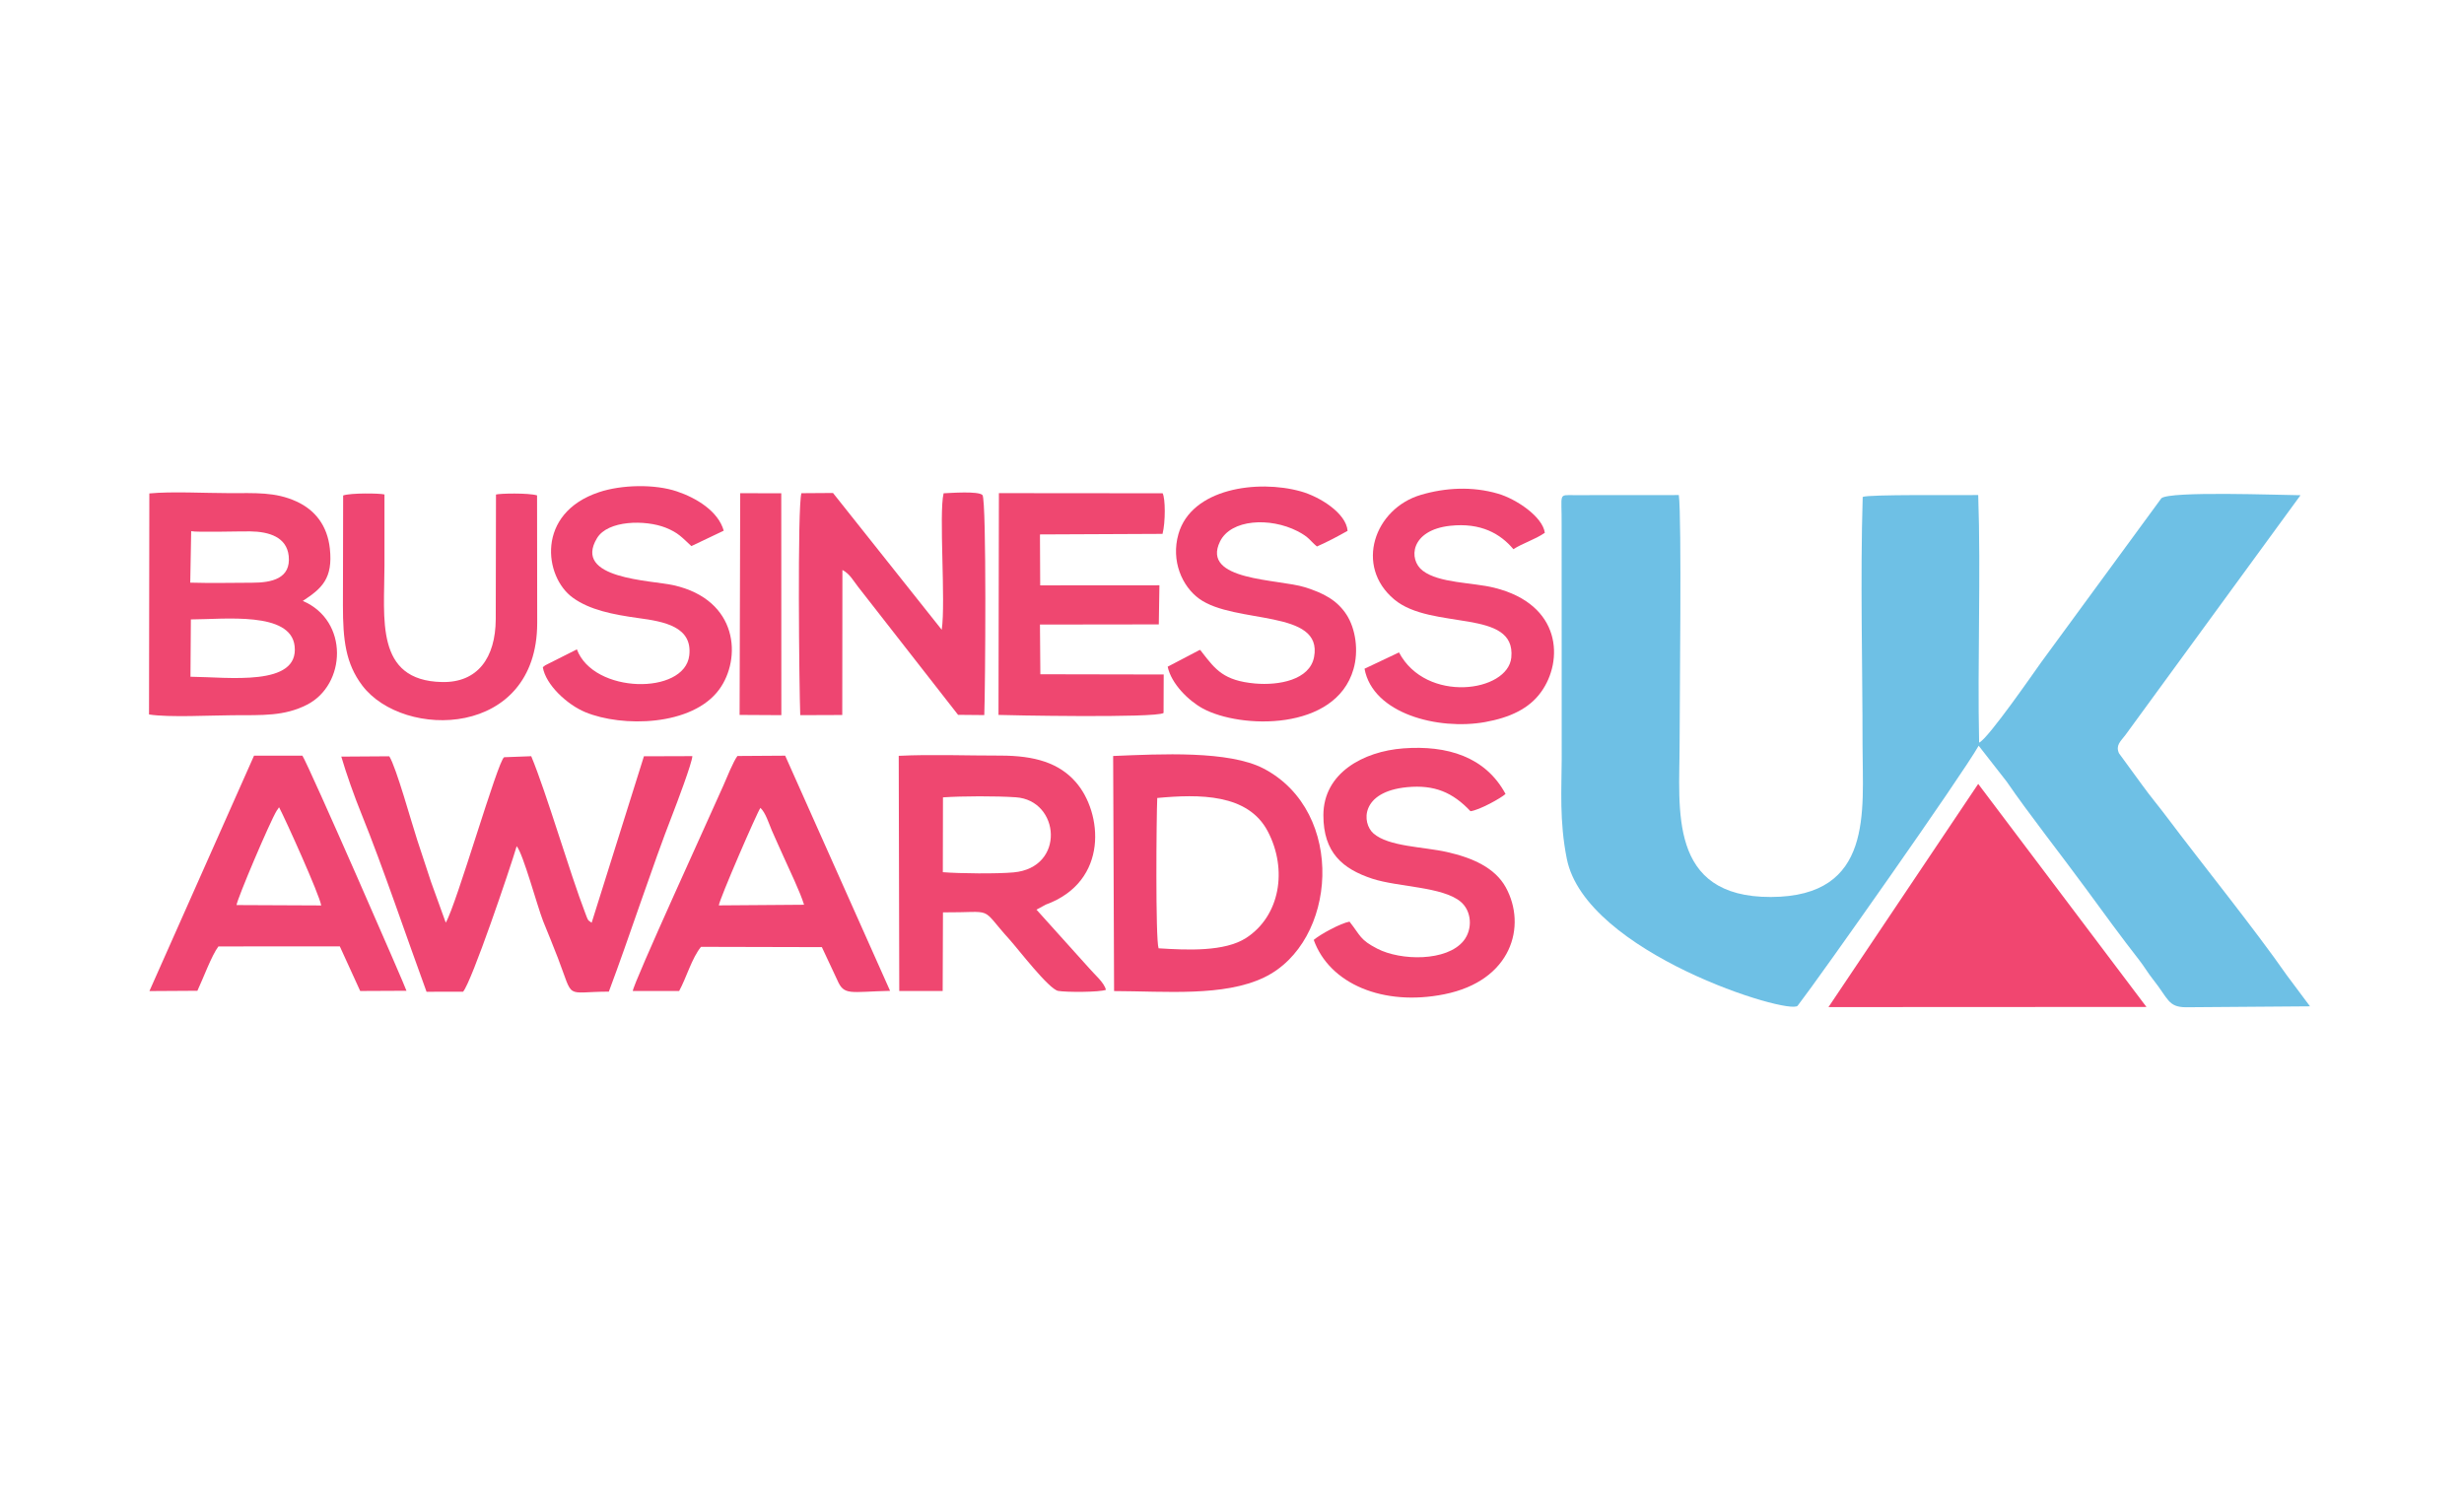
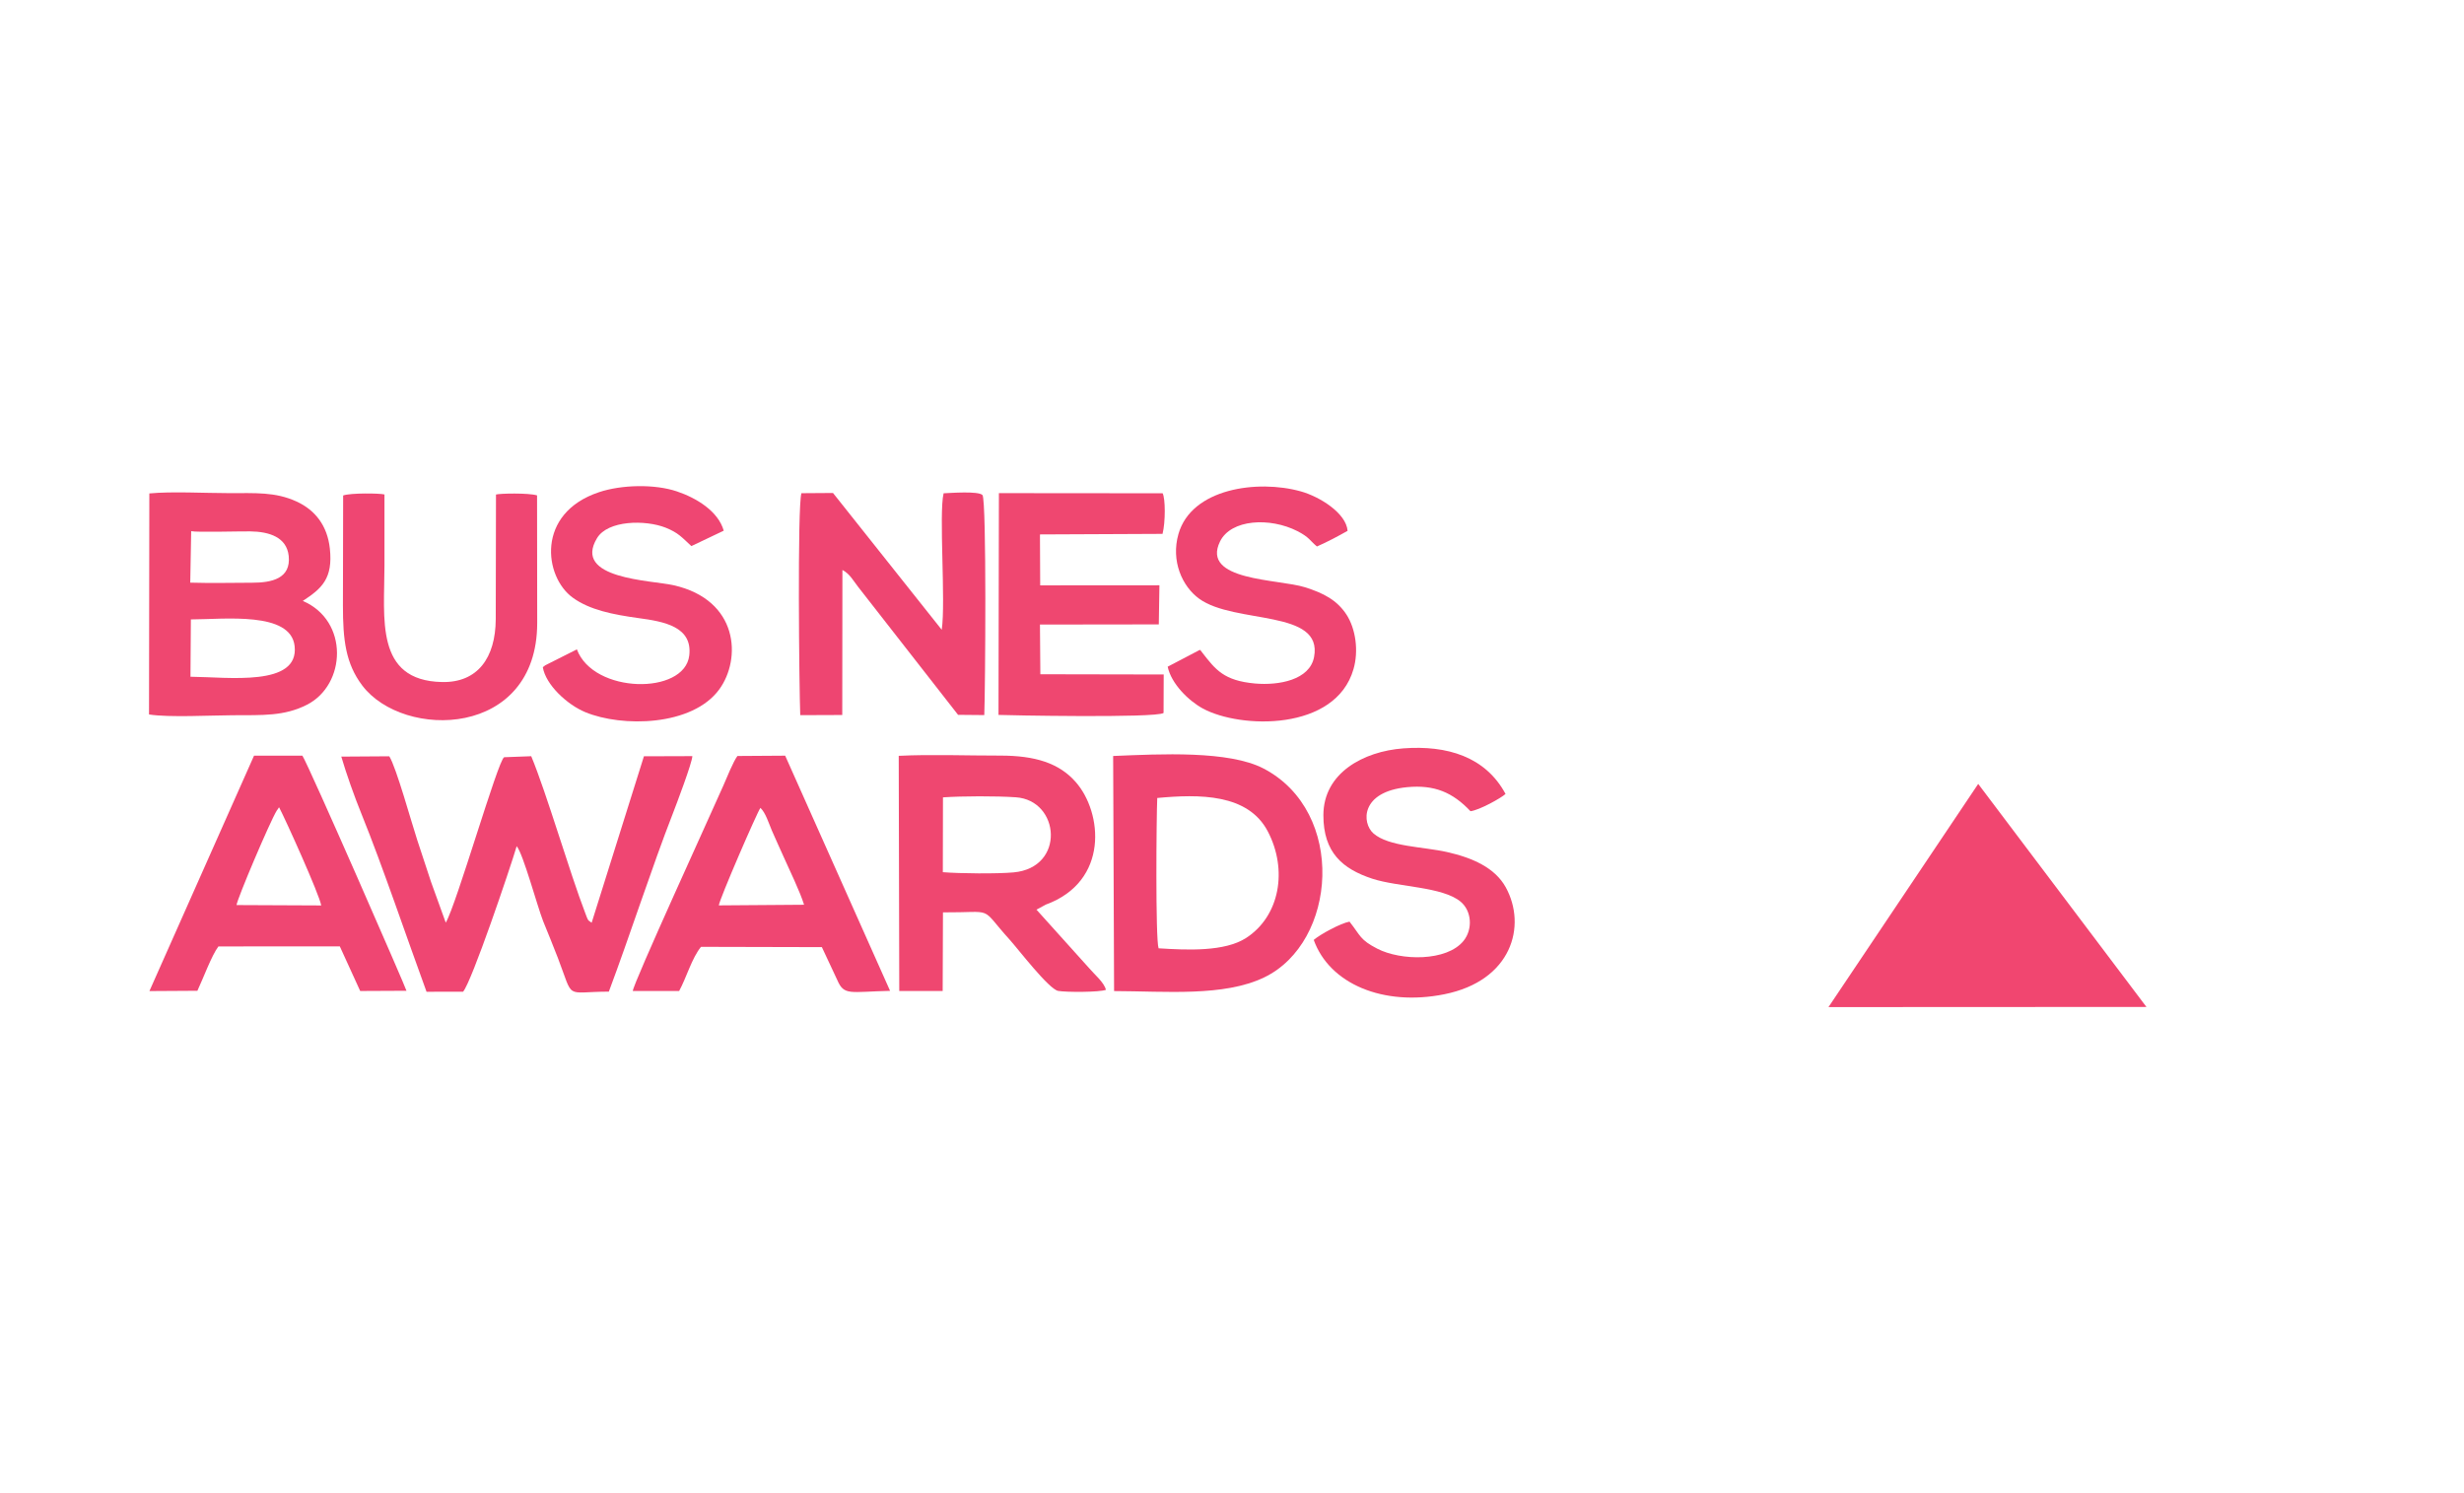
<svg xmlns="http://www.w3.org/2000/svg" width="165" zoomAndPan="magnify" viewBox="0 0 123.75 75" height="100" preserveAspectRatio="xMidYMid meet" version="1.2">
  <defs>
    <clipPath id="436d87a04d">
-       <path d="M 78 24.41 L 116.016 24.41 L 116.016 50.605 L 78 50.605 Z M 78 24.41 " />
-     </clipPath>
+       </clipPath>
    <clipPath id="6be8406c89">
      <path d="M 91 39 L 108 39 L 108 50.605 L 91 50.605 Z M 91 39 " />
    </clipPath>
    <clipPath id="c89140e726">
      <path d="M 7.484 24.41 L 17 24.41 L 17 36 L 7.484 36 Z M 7.484 24.41 " />
    </clipPath>
    <clipPath id="b8a96073c8">
      <path d="M 7.484 37 L 21 37 L 21 50 L 7.484 50 Z M 7.484 37 " />
    </clipPath>
    <clipPath id="2ef3baa45c">
      <path d="M 40 24.41 L 50 24.41 L 50 36 L 40 36 Z M 40 24.41 " />
    </clipPath>
    <clipPath id="ad0a878506">
      <path d="M 65 37 L 77 37 L 77 50.605 L 65 50.605 Z M 65 37 " />
    </clipPath>
    <clipPath id="a0de74e11d">
      <path d="M 50 24.41 L 59 24.41 L 59 36 L 50 36 Z M 50 24.41 " />
    </clipPath>
    <clipPath id="2887ddf940">
      <path d="M 27 24.41 L 37 24.41 L 37 37 L 27 37 Z M 27 24.41 " />
    </clipPath>
    <clipPath id="32d767df60">
      <path d="M 68 24.41 L 79 24.41 L 79 37 L 68 37 Z M 68 24.41 " />
    </clipPath>
    <clipPath id="f2f643c542">
      <path d="M 58 24.41 L 69 24.41 L 69 37 L 58 37 Z M 58 24.41 " />
    </clipPath>
    <clipPath id="fb3ac71d52">
      <path d="M 17 24.41 L 27 24.41 L 27 37 L 17 37 Z M 17 24.41 " />
    </clipPath>
    <clipPath id="9543a514cd">
-       <path d="M 37 24.41 L 40 24.41 L 40 36 L 37 36 Z M 37 24.41 " />
-     </clipPath>
+       </clipPath>
  </defs>
  <g id="c816f07fb2">
    <g clip-rule="nonzero" clip-path="url(#436d87a04d)">
      <path style=" stroke:none;fill-rule:evenodd;fill:#6ec0e5;fill-opacity:1;" d="M 114.855 48.992 C 113.211 46.633 110.625 43.434 108.828 41.043 C 108.43 40.512 107.992 39.992 107.609 39.461 L 106.422 37.836 C 106.246 37.438 106.492 37.25 106.746 36.918 L 115.539 24.875 C 114.5 24.867 108.977 24.656 108.551 25.027 L 102.512 33.27 C 102.27 33.602 99.844 37.125 99.398 37.301 C 99.309 33.285 99.492 28.844 99.352 24.867 C 98.301 24.879 93.805 24.828 93.551 24.961 C 93.426 29.059 93.543 33.348 93.543 37.469 C 93.543 40.734 94.117 45.039 88.941 45.055 C 83.75 45.07 84.355 40.629 84.355 37.371 C 84.355 35.387 84.469 25.996 84.316 24.867 L 79.055 24.871 C 78.242 24.871 78.445 24.75 78.43 26.363 L 78.434 38.125 C 78.43 39.605 78.309 41.238 78.691 43.141 C 79.641 47.871 89.895 51.016 90.285 50.516 C 91.402 49.07 98.555 38.914 99.375 37.457 L 100.781 39.258 C 101.879 40.863 103.539 42.965 104.758 44.633 C 105.645 45.844 106.527 47.059 107.434 48.219 C 107.688 48.543 107.863 48.855 108.117 49.176 C 108.914 50.176 108.879 50.586 109.789 50.594 L 116.016 50.547 Z M 114.855 48.992 " />
    </g>
    <path style=" stroke:none;fill-rule:evenodd;fill:#ef4672;fill-opacity:1;" d="M 17.141 38.004 C 17.387 38.848 17.797 40.008 18.168 40.918 C 19.227 43.535 20.426 47.098 21.422 49.816 L 23.258 49.812 C 23.691 49.316 25.629 43.594 25.949 42.504 C 26.273 42.875 26.984 45.523 27.277 46.266 C 27.523 46.879 27.777 47.484 28.023 48.129 C 28.84 50.262 28.324 49.816 30.578 49.809 C 31.629 47.008 32.746 43.543 33.789 40.871 C 33.977 40.387 34.758 38.324 34.773 37.98 L 32.34 37.988 L 29.715 46.348 C 29.496 46.199 29.539 46.238 29.402 45.887 C 28.594 43.785 27.461 39.863 26.68 37.984 L 25.32 38.035 C 25.012 38.172 22.914 45.477 22.387 46.344 L 21.645 44.289 C 21.402 43.551 21.176 42.871 20.953 42.188 C 20.668 41.324 19.902 38.543 19.551 37.988 Z M 17.141 38.004 " />
    <g clip-rule="nonzero" clip-path="url(#6be8406c89)">
      <path style=" stroke:none;fill-rule:evenodd;fill:#f14670;fill-opacity:1;" d="M 99.352 39.375 L 91.832 50.586 L 107.801 50.578 Z M 99.352 39.375 " />
    </g>
    <path style=" stroke:none;fill-rule:evenodd;fill:#ef4770;fill-opacity:1;" d="M 47.359 40.051 C 48.324 39.984 50.047 39.98 51.016 40.047 C 53.242 40.195 53.523 43.586 50.902 43.82 C 50.082 43.895 48.203 43.879 47.352 43.809 Z M 52.523 45.438 C 55.715 44.27 55.371 40.805 54.023 39.277 C 53.184 38.324 51.98 37.953 50.238 37.953 C 48.574 37.957 46.785 37.883 45.137 37.965 L 45.164 49.777 L 47.344 49.777 L 47.359 45.828 C 50.035 45.844 49.145 45.473 50.719 47.211 C 51.121 47.656 52.68 49.691 53.145 49.773 C 53.559 49.844 55.215 49.844 55.543 49.719 C 55.453 49.34 54.953 48.934 54.699 48.629 L 52.055 45.691 Z M 52.523 45.438 " />
    <g clip-rule="nonzero" clip-path="url(#c89140e726)">
      <path style=" stroke:none;fill-rule:evenodd;fill:#ef4770;fill-opacity:1;" d="M 9.586 31.113 C 11.273 31.109 14.602 30.699 14.797 32.453 C 15.027 34.508 11.457 34.008 9.566 33.992 Z M 9.602 26.68 C 9.879 26.746 11.973 26.684 12.562 26.691 C 13.531 26.703 14.398 26.984 14.5 27.926 C 14.617 29.059 13.656 29.27 12.66 29.27 C 11.641 29.273 10.574 29.297 9.555 29.266 Z M 7.484 35.887 C 8.488 36.047 10.582 35.93 11.691 35.926 C 13.184 35.918 14.27 35.98 15.41 35.402 C 17.391 34.398 17.535 31.18 15.207 30.184 C 16.16 29.562 16.73 29.062 16.566 27.551 C 16.441 26.406 15.832 25.621 14.895 25.191 C 13.82 24.699 12.828 24.773 11.5 24.77 C 10.316 24.77 8.621 24.676 7.5 24.785 Z M 7.484 35.887 " />
    </g>
    <path style=" stroke:none;fill-rule:evenodd;fill:#ee4571;fill-opacity:1;" d="M 58.188 47.633 C 58.027 47.176 58.078 41 58.121 40.082 C 60.223 39.887 62.68 39.855 63.676 41.766 C 64.676 43.68 64.289 46.012 62.578 47.117 C 61.504 47.805 59.66 47.727 58.188 47.633 Z M 55.953 49.781 C 58.551 49.789 61.465 50.07 63.492 49.094 C 67.152 47.332 67.629 40.785 63.465 38.605 C 61.715 37.691 58.289 37.875 55.906 37.973 Z M 55.953 49.781 " />
    <path style=" stroke:none;fill-rule:evenodd;fill:#ef4672;fill-opacity:1;" d="M 38.191 40.578 C 38.453 40.828 38.605 41.34 38.766 41.719 C 38.945 42.137 39.129 42.523 39.332 42.984 C 39.645 43.691 40.176 44.773 40.383 45.445 L 36.102 45.477 C 36.125 45.184 38.02 40.812 38.191 40.578 Z M 34.109 49.777 C 34.477 49.105 34.742 48.129 35.207 47.559 L 41.277 47.574 L 42.051 49.227 C 42.395 50.027 42.676 49.816 44.703 49.77 L 39.434 37.957 L 37.035 37.973 C 36.824 38.258 36.496 39.074 36.328 39.461 C 35.766 40.742 31.781 49.441 31.781 49.777 Z M 34.109 49.777 " />
    <g clip-rule="nonzero" clip-path="url(#b8a96073c8)">
      <path style=" stroke:none;fill-rule:evenodd;fill:#ef4672;fill-opacity:1;" d="M 11.879 45.461 C 11.926 45.113 13.555 41.277 13.895 40.723 L 13.977 40.609 C 13.98 40.578 14.004 40.57 14.02 40.555 C 14.352 41.188 16.039 44.926 16.133 45.48 Z M 9.914 49.766 C 10.195 49.172 10.629 47.988 10.969 47.539 L 17.066 47.535 L 18.09 49.777 L 20.414 49.766 C 20.418 49.688 15.531 38.5 15.188 37.957 L 12.758 37.957 L 7.504 49.781 Z M 9.914 49.766 " />
    </g>
    <g clip-rule="nonzero" clip-path="url(#2ef3baa45c)">
      <path style=" stroke:none;fill-rule:evenodd;fill:#ee4571;fill-opacity:1;" d="M 40.191 35.922 L 42.301 35.914 L 42.309 28.629 C 42.684 28.828 42.852 29.164 43.094 29.473 L 48.117 35.906 L 49.434 35.918 C 49.484 34.695 49.555 25.168 49.344 24.867 C 49.137 24.652 47.707 24.766 47.391 24.777 C 47.145 25.801 47.504 30.227 47.297 31.633 L 41.836 24.762 L 40.25 24.773 C 40.043 25.441 40.137 34.582 40.191 35.922 Z M 40.191 35.922 " />
    </g>
    <g clip-rule="nonzero" clip-path="url(#ad0a878506)">
      <path style=" stroke:none;fill-rule:evenodd;fill:#ef4770;fill-opacity:1;" d="M 65.98 47.211 C 66.77 49.418 69.465 50.559 72.539 49.941 C 75.926 49.262 76.691 46.512 75.625 44.57 C 75.082 43.586 73.957 43.086 72.672 42.797 C 71.477 42.527 69.746 42.531 68.98 41.863 C 68.391 41.348 68.312 39.766 70.672 39.539 C 72.039 39.41 72.957 39.797 73.852 40.746 C 74.297 40.695 75.391 40.086 75.613 39.879 C 74.605 38.008 72.68 37.426 70.484 37.59 C 68.453 37.742 66.469 38.84 66.465 40.941 C 66.461 42.836 67.441 43.648 68.922 44.137 C 70.223 44.562 72.438 44.531 73.355 45.289 C 73.91 45.75 73.98 46.66 73.508 47.254 C 72.664 48.305 70.352 48.262 69.172 47.652 C 68.293 47.199 68.34 47.008 67.777 46.293 C 67.324 46.375 66.301 46.934 65.98 47.211 Z M 65.98 47.211 " />
    </g>
    <g clip-rule="nonzero" clip-path="url(#a0de74e11d)">
      <path style=" stroke:none;fill-rule:evenodd;fill:#ef4770;fill-opacity:1;" d="M 50.148 35.91 C 50.402 35.926 58.055 36.078 58.438 35.812 L 58.445 33.879 L 52.25 33.867 L 52.23 31.371 L 58.199 31.363 L 58.23 29.398 L 52.242 29.402 L 52.23 26.844 L 58.387 26.816 C 58.539 26.211 58.531 25.035 58.391 24.777 L 50.168 24.77 Z M 50.148 35.91 " />
    </g>
    <g clip-rule="nonzero" clip-path="url(#2887ddf940)">
      <path style=" stroke:none;fill-rule:evenodd;fill:#ef4672;fill-opacity:1;" d="M 28.973 32.617 L 27.383 33.418 C 27.367 33.43 27.336 33.457 27.324 33.465 C 27.309 33.477 27.281 33.496 27.262 33.512 C 27.406 34.398 28.488 35.395 29.391 35.77 C 31.238 36.539 34.77 36.484 36.125 34.625 C 37.238 33.102 37.113 30.137 33.828 29.395 C 32.699 29.141 28.742 29.086 29.984 27.031 C 30.527 26.129 32.406 26.102 33.43 26.504 C 34.074 26.762 34.25 26.996 34.723 27.43 L 36.348 26.656 C 36.07 25.672 34.973 25.012 34 24.684 C 32.879 24.305 31.211 24.344 30.082 24.723 C 26.906 25.781 27.32 28.98 28.77 30.023 C 29.617 30.637 30.77 30.867 32.07 31.047 C 33.344 31.219 34.789 31.473 34.617 32.926 C 34.379 34.918 29.805 34.859 28.973 32.617 Z M 28.973 32.617 " />
    </g>
    <g clip-rule="nonzero" clip-path="url(#32d767df60)">
-       <path style=" stroke:none;fill-rule:evenodd;fill:#ef4672;fill-opacity:1;" d="M 70.262 32.77 L 68.531 33.59 C 68.949 35.855 72.234 36.688 74.582 36.27 C 75.84 36.043 76.801 35.594 77.402 34.754 C 78.52 33.203 78.457 30.363 75.039 29.52 C 73.949 29.25 72.281 29.297 71.457 28.668 C 70.715 28.105 70.832 26.629 72.832 26.41 C 74.383 26.242 75.363 26.816 76.008 27.586 C 76.469 27.285 77.082 27.109 77.586 26.762 C 77.48 25.957 76.152 25.062 75.234 24.797 C 73.938 24.418 72.586 24.496 71.367 24.855 C 69.027 25.543 68.02 28.434 70.023 30.109 C 71.898 31.684 76.152 30.539 75.902 33.031 C 75.727 34.77 71.621 35.344 70.262 32.77 Z M 70.262 32.77 " />
-     </g>
+       </g>
    <g clip-rule="nonzero" clip-path="url(#f2f643c542)">
      <path style=" stroke:none;fill-rule:evenodd;fill:#ee4571;fill-opacity:1;" d="M 60.262 32.641 L 58.645 33.488 C 58.824 34.344 59.691 35.195 60.406 35.586 C 62.305 36.617 67.082 36.734 67.977 33.609 C 68.242 32.695 68.09 31.59 67.625 30.871 C 67.148 30.145 66.48 29.793 65.535 29.496 C 64.199 29.078 60.305 29.184 61.273 27.199 C 61.82 26.078 63.781 25.973 65.164 26.68 C 65.762 26.988 65.781 27.152 66.141 27.449 C 66.695 27.207 67.184 26.941 67.68 26.664 C 67.613 25.777 66.281 24.945 65.324 24.68 C 63.16 24.078 59.836 24.527 59.184 26.828 C 58.801 28.176 59.371 29.453 60.227 30.074 C 62.02 31.371 66.461 30.582 65.996 33.004 C 65.777 34.156 64.223 34.438 63.031 34.332 C 61.465 34.191 61.047 33.633 60.395 32.797 C 60.238 32.594 60.359 32.738 60.262 32.641 Z M 60.262 32.641 " />
    </g>
    <g clip-rule="nonzero" clip-path="url(#fb3ac71d52)">
      <path style=" stroke:none;fill-rule:evenodd;fill:#ef4672;fill-opacity:1;" d="M 17.234 24.887 L 17.223 30.426 C 17.223 32.141 17.359 33.328 18.195 34.434 C 20.266 37.168 26.977 37.078 26.98 31.293 L 26.973 24.883 C 26.531 24.75 25.082 24.785 24.91 24.84 L 24.898 31.102 C 24.887 33.043 23.988 34.297 22.199 34.258 C 18.816 34.188 19.309 31.062 19.309 28.402 L 19.309 24.836 C 19.07 24.773 17.609 24.754 17.234 24.887 Z M 17.234 24.887 " />
    </g>
    <g clip-rule="nonzero" clip-path="url(#9543a514cd)">
      <path style=" stroke:none;fill-rule:evenodd;fill:#ef4770;fill-opacity:1;" d="M 37.145 35.91 L 39.242 35.922 L 39.238 24.777 L 37.176 24.773 Z M 37.145 35.91 " />
    </g>
  </g>
</svg>